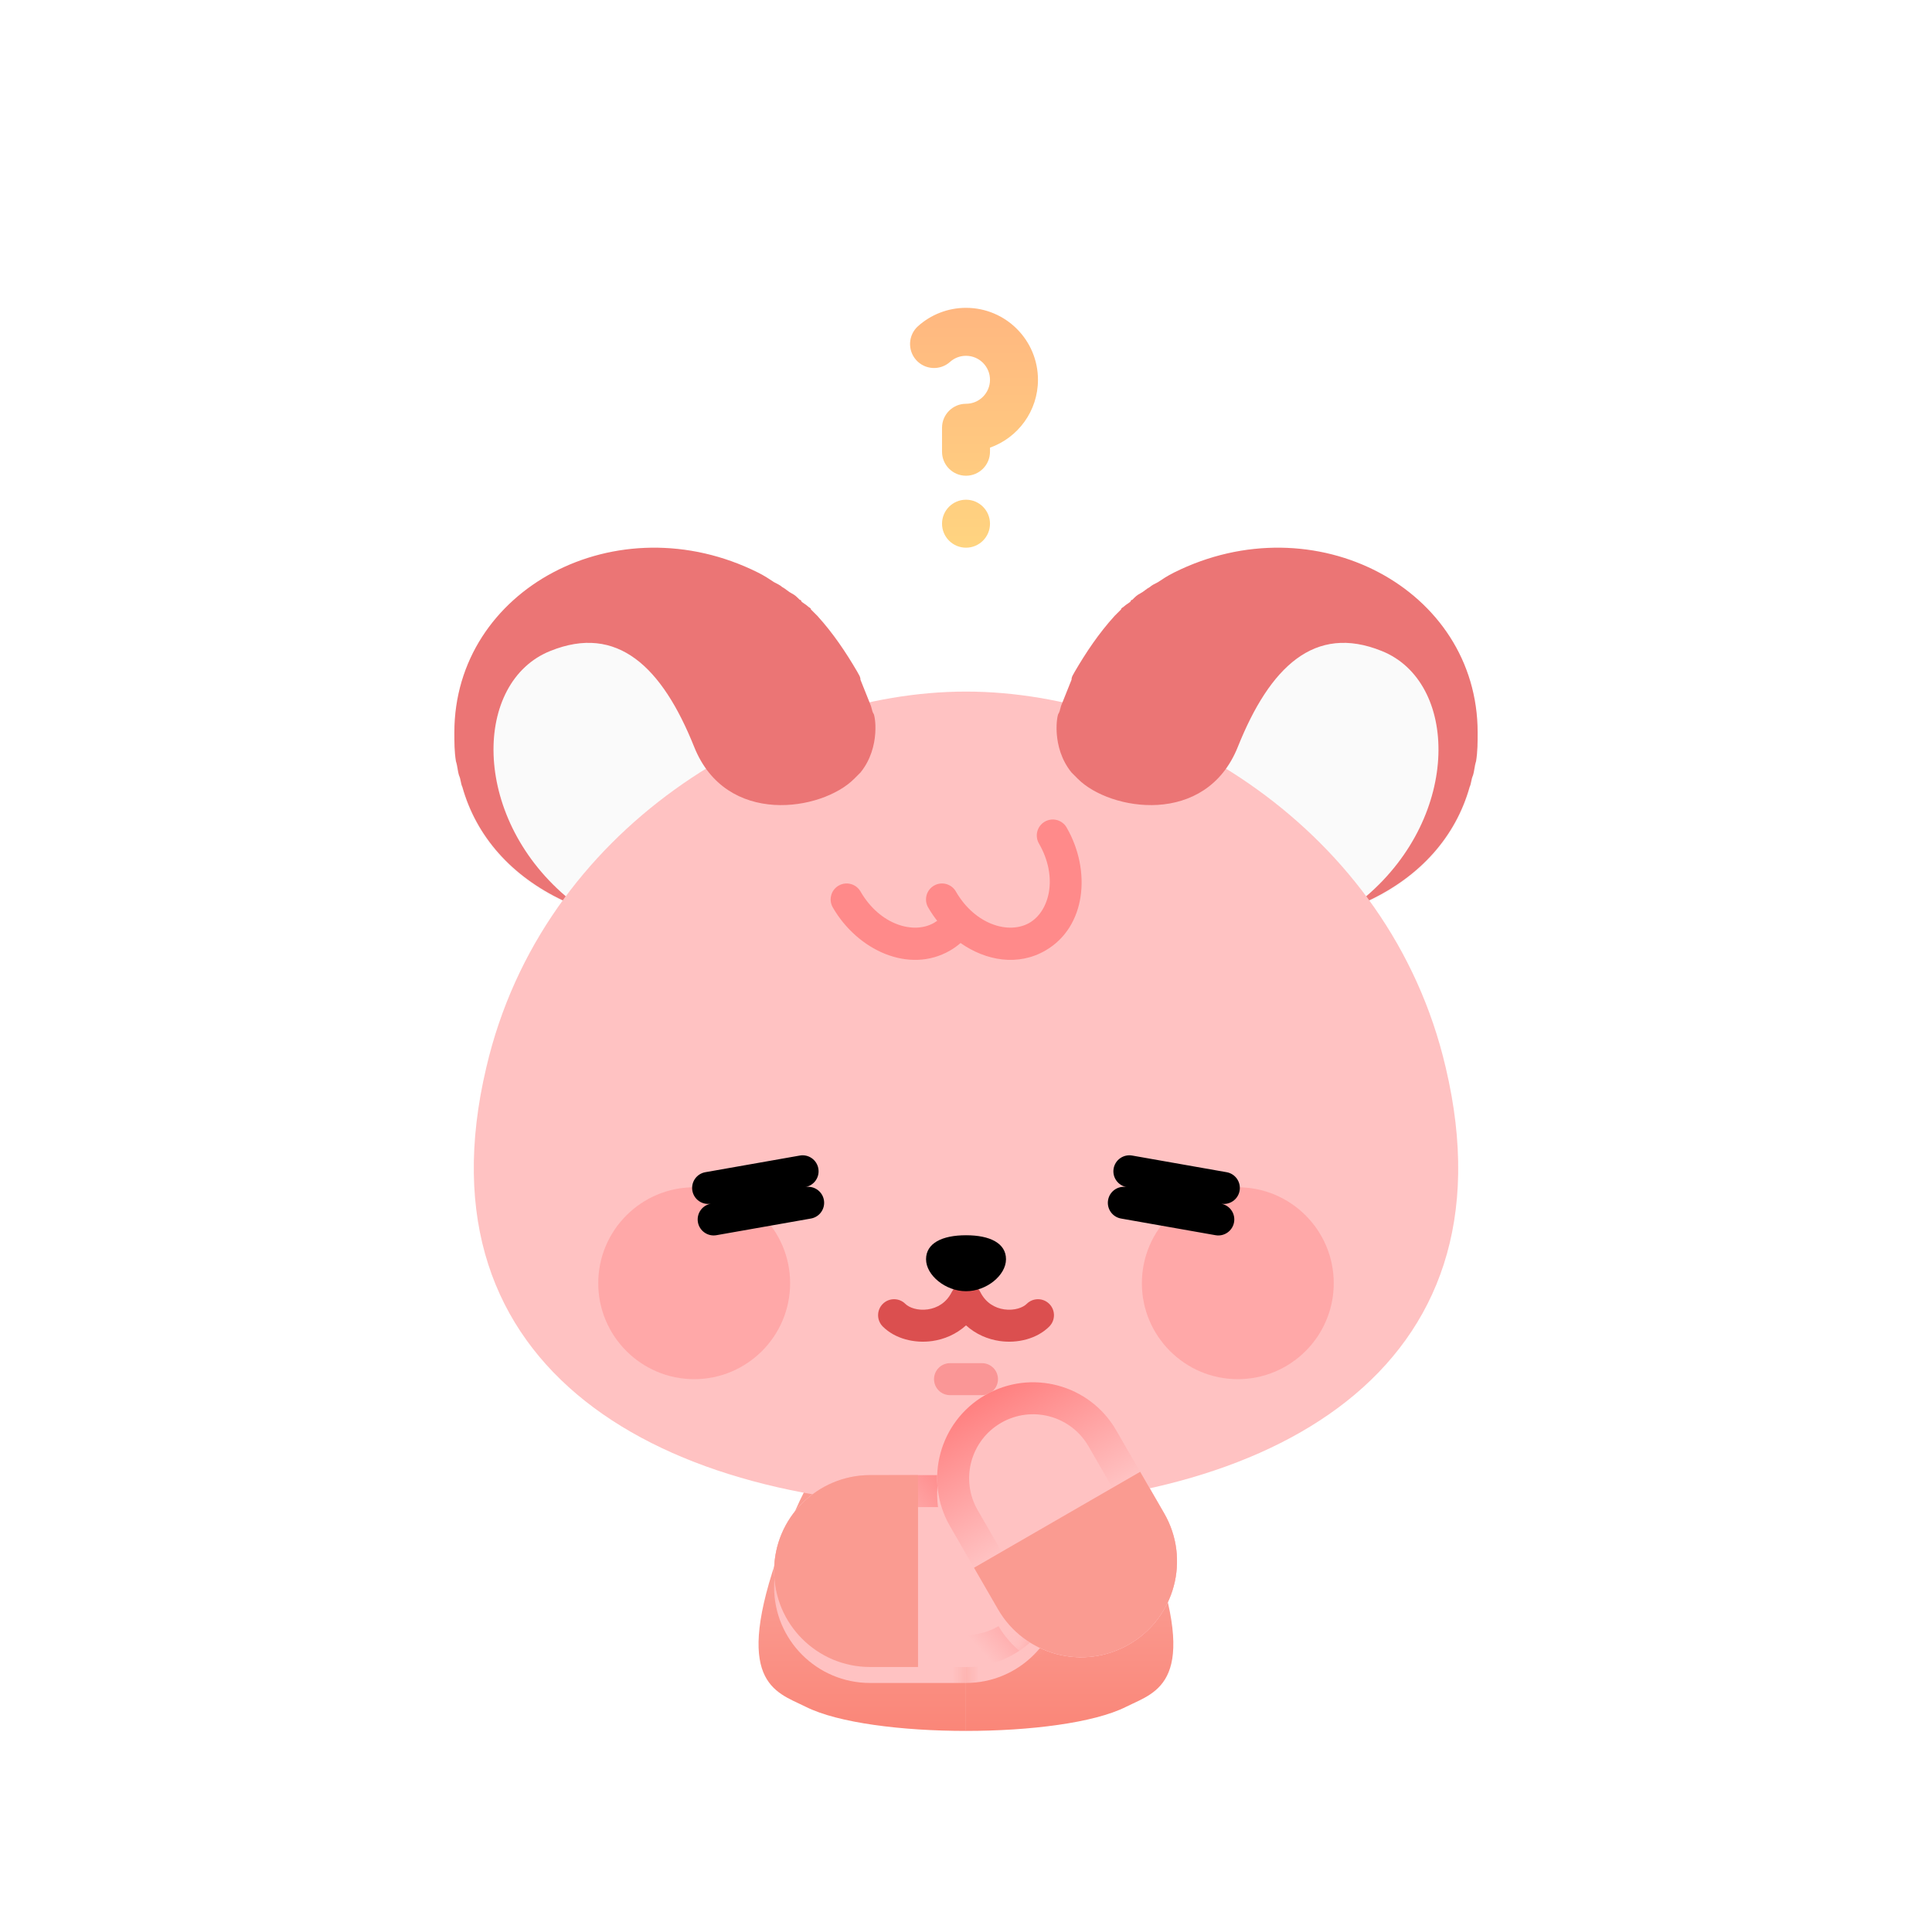
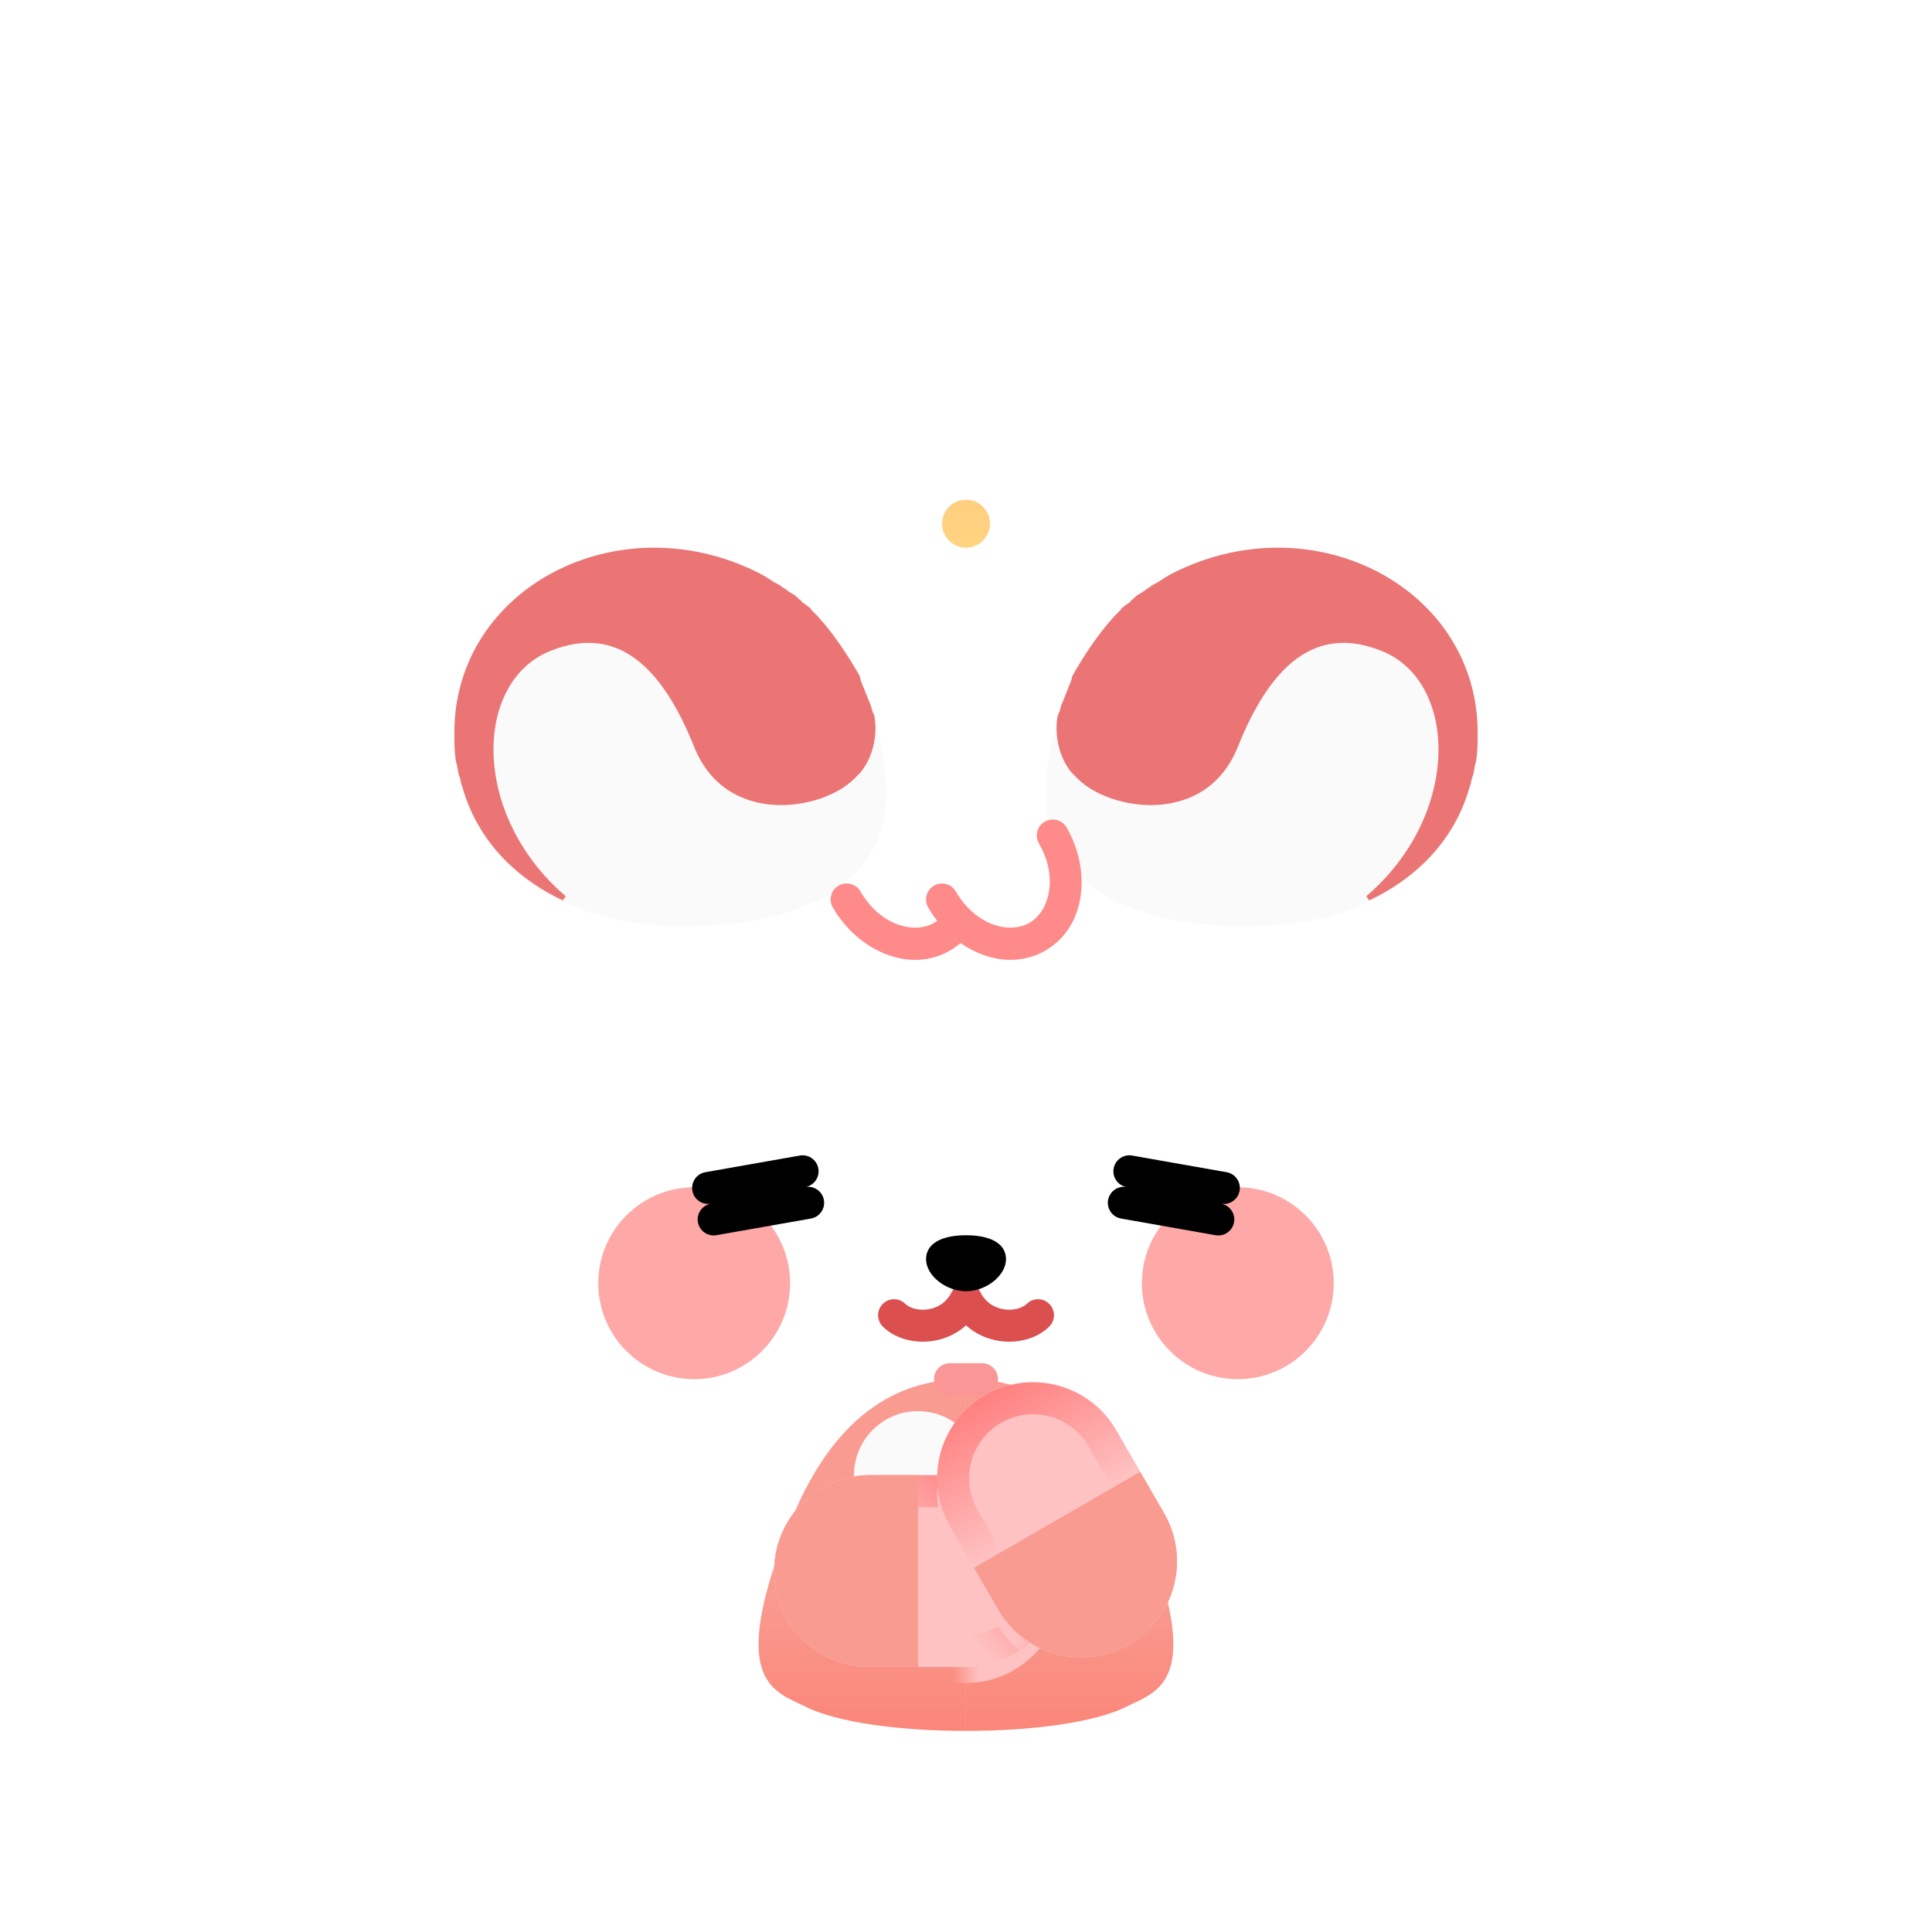
<svg xmlns="http://www.w3.org/2000/svg" width="145" height="144" viewBox="0 0 145 144" fill="none">
  <path d="M72.496 103.5C68.896 103.5 63.136 104.699 59.296 114.299C54.834 125.455 57.631 126.758 59.974 127.85C60.152 127.933 60.327 128.014 60.495 128.099C62.895 129.299 67.695 129.899 72.496 129.899L72.496 103.5Z" fill="url(#paint0_linear_13006_3195)" />
  <path d="M72.496 103.5C76.095 103.5 81.856 104.699 85.696 114.299C90.158 125.455 87.361 126.758 85.017 127.85C84.84 127.933 84.665 128.014 84.496 128.099C82.096 129.299 77.295 129.899 72.496 129.899L72.496 103.5Z" fill="url(#paint1_linear_13006_3195)" />
  <path d="M72.496 113.875C71.616 114.871 70.329 115.5 68.896 115.5C66.245 115.5 64.096 113.351 64.096 110.7C64.096 108.049 66.245 105.9 68.896 105.9C70.329 105.9 71.616 106.528 72.496 107.525C73.375 106.528 74.662 105.9 76.096 105.9C78.747 105.9 80.896 108.049 80.896 110.7C80.896 113.351 78.747 115.5 76.096 115.5C74.662 115.5 73.375 114.871 72.496 113.875Z" fill="#FAFAFA" />
  <mask id="mask0_13006_3195" style="mask-type:alpha" maskUnits="userSpaceOnUse" x="56" y="103" width="33" height="27">
-     <path d="M72.496 103.5C68.896 103.5 63.136 104.699 59.296 114.299C54.834 125.455 57.631 126.758 59.974 127.85C60.152 127.933 60.327 128.014 60.495 128.099C62.895 129.299 67.695 129.899 72.496 129.899L72.496 103.5Z" fill="url(#paint2_linear_13006_3195)" />
    <path d="M72.496 103.5C76.095 103.5 81.856 104.699 85.696 114.299C90.158 125.455 87.361 126.758 85.017 127.85C84.84 127.933 84.665 128.014 84.496 128.099C82.096 129.299 77.295 129.899 72.496 129.899L72.496 103.5Z" fill="url(#paint3_linear_13006_3195)" />
  </mask>
  <g mask="url(#mask0_13006_3195)">
    <g filter="url(#filter0_d_13006_3195)">
      <path d="M65.296 110.7C61.319 110.7 58.096 113.924 58.096 117.9C58.096 121.877 61.319 125.1 65.296 125.1L72.496 125.1C76.472 125.1 79.696 121.877 79.696 117.9C79.696 113.924 76.472 110.7 72.496 110.7L65.296 110.7Z" fill="#FFC2C2" />
    </g>
  </g>
  <path fill-rule="evenodd" clip-rule="evenodd" d="M54.5 69.374C62.9 68.534 66.5 64.574 66.5 59.774C66.5 58.214 66.38 56.654 65.9 55.094C65.84 54.854 65.78 54.584 65.72 54.314C65.66 54.044 65.6 53.774 65.54 53.534C65.48 53.414 65.45 53.294 65.42 53.174C65.39 53.054 65.36 52.934 65.3 52.814L64.58 51.014C64.58 50.838 64.515 50.727 64.434 50.585C64.404 50.534 64.372 50.478 64.34 50.414C63.5 48.974 62.54 47.534 61.34 46.214L60.86 45.734C60.86 45.66 60.814 45.631 60.75 45.592C60.711 45.568 60.665 45.539 60.62 45.494C60.56 45.434 60.47 45.374 60.38 45.314C60.29 45.254 60.2 45.194 60.14 45.134C60.14 45.014 60.02 45.014 60.02 45.014L60.02 45.014C59.78 44.774 59.66 44.654 59.42 44.534C59.3 44.474 59.18 44.384 59.06 44.294C58.94 44.204 58.82 44.114 58.7 44.054C58.58 43.934 58.34 43.814 58.1 43.694C57.74 43.454 57.38 43.214 56.9 42.974C46.34 37.694 34.1 44.174 34.1 54.974C34.1 55.694 34.1 56.414 34.22 57.254C34.28 57.434 34.31 57.614 34.34 57.794C34.37 57.974 34.4 58.154 34.46 58.334C34.52 58.454 34.55 58.604 34.58 58.754C34.61 58.904 34.64 59.054 34.7 59.174C35.78 63.014 38.54 66.014 42.5 67.814C42.68 67.874 42.83 67.934 42.98 67.994C43.13 68.054 43.28 68.114 43.46 68.174C46.58 69.374 50.3 69.734 54.5 69.374ZM90.5 69.374C82.1 68.534 78.5 64.574 78.5 59.774C78.5 58.214 78.62 56.654 79.1 55.094C79.16 54.854 79.22 54.584 79.28 54.314C79.34 54.044 79.4 53.774 79.46 53.534C79.52 53.414 79.55 53.294 79.58 53.174C79.61 53.054 79.64 52.934 79.7 52.814L80.42 51.014C80.42 50.838 80.484 50.727 80.566 50.585C80.595 50.534 80.627 50.478 80.66 50.414C81.5 48.974 82.46 47.534 83.66 46.214L84.14 45.734C84.14 45.66 84.185 45.631 84.249 45.592C84.288 45.568 84.334 45.539 84.38 45.494C84.44 45.434 84.53 45.374 84.62 45.314C84.71 45.254 84.8 45.194 84.86 45.134C84.86 45.014 84.98 45.014 84.98 45.014C85.22 44.774 85.34 44.654 85.58 44.534C85.7 44.474 85.82 44.384 85.94 44.294C86.06 44.204 86.18 44.114 86.3 44.054C86.42 43.934 86.66 43.814 86.9 43.694C87.26 43.454 87.62 43.214 88.1 42.974C98.66 37.694 110.9 44.174 110.9 54.974C110.9 55.694 110.9 56.414 110.78 57.254C110.72 57.434 110.69 57.614 110.66 57.794C110.63 57.974 110.6 58.154 110.54 58.334C110.48 58.454 110.45 58.604 110.42 58.754C110.39 58.904 110.36 59.054 110.3 59.174C109.22 63.014 106.46 66.014 102.5 67.814C102.32 67.874 102.17 67.934 102.02 67.994C101.87 68.054 101.72 68.114 101.54 68.174C98.42 69.374 94.7 69.734 90.5 69.374Z" fill="#FAFAFA" />
-   <path fill-rule="evenodd" clip-rule="evenodd" d="M72.5 51.901C58.004 51.901 40.7 62.101 36.5 80.101C31.1 102.901 49.7 113.101 72.5 113.101C95.3 113.101 113.9 102.901 108.5 80.101C104.3 62.101 86.996 51.901 72.5 51.901Z" fill="#FFC2C2" />
  <path fill-rule="evenodd" clip-rule="evenodd" d="M59.3 96.301C59.3 100.273 56.072 103.501 52.1 103.501C48.128 103.501 44.9 100.273 44.9 96.301C44.9 92.329 48.128 89.101 52.1 89.101C56.072 89.101 59.3 92.329 59.3 96.301ZM100.1 96.301C100.1 100.273 96.872 103.501 92.9 103.501C88.928 103.501 85.7 100.273 85.7 96.301C85.7 92.329 88.928 89.101 92.9 89.101C96.872 89.101 100.1 92.329 100.1 96.301Z" fill="#FFA8A8" />
  <path d="M70.1 103.501C70.1 102.839 70.637 102.301 71.3 102.301H73.7C74.362 102.301 74.9 102.839 74.9 103.501C74.9 104.164 74.362 104.701 73.7 104.701H71.3C70.637 104.701 70.1 104.164 70.1 103.501Z" fill="#FA9696" />
  <path fill-rule="evenodd" clip-rule="evenodd" d="M72.981 96.401C73.118 96.46 73.243 96.545 73.351 96.653C73.446 96.747 73.523 96.856 73.58 96.974C73.983 97.773 74.664 98.162 75.372 98.264C76.139 98.373 76.779 98.127 77.054 97.853C77.522 97.384 78.282 97.384 78.751 97.853C79.219 98.322 79.219 99.081 78.751 99.55C77.825 100.476 76.366 100.83 75.033 100.639C74.144 100.512 73.244 100.136 72.502 99.464C71.761 100.136 70.861 100.512 69.972 100.639C68.639 100.83 67.18 100.476 66.254 99.55C65.785 99.081 65.785 98.322 66.254 97.853C66.722 97.384 67.482 97.384 67.951 97.853C68.225 98.127 68.866 98.373 69.633 98.264C70.34 98.162 71.022 97.773 71.424 96.974C71.482 96.856 71.559 96.747 71.654 96.653C71.761 96.545 71.887 96.46 72.024 96.401C72.179 96.333 72.342 96.301 72.502 96.301C72.663 96.301 72.826 96.333 72.981 96.401Z" fill="#DB4F4F" />
  <path fill-rule="evenodd" clip-rule="evenodd" d="M72.502 92.701C70.702 92.701 69.502 93.301 69.502 94.501C69.502 95.701 70.959 96.901 72.502 96.901C74.045 96.901 75.502 95.701 75.502 94.501C75.502 93.301 74.302 92.701 72.502 92.701Z" fill="black" />
  <path fill-rule="evenodd" clip-rule="evenodd" d="M51.964 89.36C51.849 88.707 52.285 88.085 52.937 87.97L60.028 86.72C60.68 86.605 61.303 87.04 61.418 87.693C61.533 88.346 61.097 88.968 60.444 89.083C61.097 88.968 61.72 89.404 61.835 90.056C61.95 90.709 61.514 91.332 60.861 91.447L53.771 92.697C53.118 92.812 52.496 92.376 52.38 91.724C52.265 91.071 52.701 90.448 53.354 90.333C52.701 90.448 52.079 90.013 51.964 89.36ZM83.58 87.694C83.695 87.041 84.318 86.605 84.971 86.72L92.061 87.97C92.714 88.085 93.15 88.708 93.034 89.361C92.919 90.013 92.297 90.449 91.644 90.334C92.297 90.449 92.733 91.071 92.618 91.724C92.503 92.377 91.88 92.813 91.228 92.698L84.137 91.447C83.484 91.332 83.049 90.71 83.164 90.057C83.279 89.404 83.901 88.969 84.554 89.084C83.901 88.969 83.465 88.346 83.58 87.694Z" fill="black" />
  <path fill-rule="evenodd" clip-rule="evenodd" d="M71.738 66.901C71.407 66.327 70.673 66.131 70.099 66.462C69.525 66.793 69.328 67.527 69.66 68.101C69.863 68.453 70.09 68.788 70.338 69.103C70.261 69.159 70.182 69.21 70.099 69.258C68.582 70.134 66.039 69.425 64.581 66.901C64.25 66.327 63.516 66.131 62.942 66.462C62.368 66.793 62.171 67.527 62.503 68.101C64.359 71.317 68.225 73.111 71.299 71.337C71.585 71.171 71.85 70.981 72.093 70.771C74.014 72.118 76.41 72.518 78.456 71.337C81.53 69.562 81.908 65.317 80.052 62.101C79.721 61.527 78.987 61.331 78.413 61.662C77.839 61.993 77.642 62.727 77.974 63.301C79.431 65.825 78.773 68.382 77.256 69.258C75.738 70.134 73.195 69.425 71.738 66.901Z" fill="#FF8A8A" />
  <path fill-rule="evenodd" clip-rule="evenodd" d="M52.1 56.054C49.7 50.054 46.34 46.814 41.3 48.854C35.555 51.152 35.31 61.15 42.462 67.263C42.386 67.365 42.311 67.468 42.236 67.571C38.417 65.759 35.755 62.808 34.7 59.054C34.64 58.934 34.61 58.784 34.58 58.634C34.55 58.484 34.52 58.334 34.46 58.214C34.4 58.034 34.37 57.854 34.34 57.674L34.34 57.674C34.31 57.494 34.28 57.314 34.22 57.134C34.1 56.414 34.1 55.694 34.1 54.974C34.1 44.174 46.34 37.694 56.9 42.974C57.38 43.214 57.74 43.454 58.1 43.694C58.34 43.814 58.58 43.934 58.7 44.054C58.82 44.114 58.94 44.204 59.059 44.294L59.06 44.294C59.18 44.384 59.3 44.474 59.42 44.534C59.66 44.654 59.78 44.774 60.02 45.014C60.02 45.014 60.14 45.014 60.14 45.134C60.2 45.194 60.29 45.254 60.38 45.314C60.47 45.374 60.56 45.434 60.62 45.494C60.665 45.539 60.711 45.568 60.75 45.592L60.75 45.592L60.751 45.592C60.814 45.631 60.86 45.66 60.86 45.734L61.34 46.214C62.54 47.534 63.5 48.974 64.34 50.414C64.372 50.478 64.404 50.534 64.434 50.585C64.515 50.727 64.58 50.838 64.58 51.014L65.3 52.814C65.36 52.934 65.39 53.054 65.42 53.174L65.42 53.174L65.42 53.174C65.45 53.294 65.48 53.414 65.54 53.534C65.66 53.534 66.14 56.054 64.58 57.974L64.1 58.454C61.7 60.854 54.5 62.054 52.1 56.054ZM92.9 56.054C95.3 50.054 98.66 46.814 103.7 48.854C109.444 51.152 109.689 61.15 102.537 67.263C102.613 67.365 102.688 67.468 102.763 67.571C106.582 65.759 109.244 62.808 110.3 59.054C110.36 58.934 110.39 58.784 110.42 58.634C110.45 58.484 110.48 58.334 110.54 58.214C110.6 58.034 110.63 57.854 110.66 57.674C110.69 57.494 110.72 57.314 110.78 57.134C110.9 56.414 110.9 55.694 110.9 54.974C110.9 44.174 98.66 37.694 88.1 42.974C87.62 43.214 87.26 43.454 86.9 43.694C86.659 43.814 86.42 43.934 86.3 44.054C86.18 44.114 86.06 44.204 85.94 44.294L85.94 44.294C85.82 44.384 85.7 44.474 85.58 44.534C85.34 44.654 85.22 44.774 84.98 45.014C84.98 45.014 84.86 45.014 84.86 45.134C84.8 45.194 84.71 45.254 84.62 45.314C84.53 45.374 84.44 45.434 84.38 45.494C84.334 45.539 84.288 45.568 84.249 45.592L84.249 45.592C84.185 45.631 84.14 45.66 84.14 45.734L83.66 46.214C82.46 47.534 81.5 48.974 80.66 50.414C80.627 50.478 80.595 50.534 80.566 50.585C80.484 50.727 80.42 50.838 80.42 51.014L79.7 52.814C79.64 52.934 79.61 53.054 79.58 53.174L79.58 53.174L79.58 53.174C79.55 53.294 79.52 53.414 79.46 53.534C79.34 53.534 78.86 56.054 80.42 57.974L80.9 58.454C83.3 60.854 90.5 62.054 92.9 56.054Z" fill="#EB7575" />
  <path d="M65.3 110.702C61.323 110.702 58.1 113.925 58.1 117.902C58.1 121.878 61.323 125.102 65.3 125.102L72.5 125.102C76.476 125.102 79.7 121.878 79.7 117.902C79.7 113.925 76.476 110.702 72.5 110.702L65.3 110.702Z" fill="#FFC2C2" />
  <path fill-rule="evenodd" clip-rule="evenodd" d="M72.5 122.702L65.3 122.702C62.649 122.702 60.5 120.553 60.5 117.902C60.5 115.251 62.649 113.102 65.3 113.102L72.5 113.102C75.151 113.102 77.3 115.251 77.3 117.902C77.3 120.553 75.151 122.702 72.5 122.702ZM58.1 117.902C58.1 113.925 61.323 110.702 65.3 110.702L72.5 110.702C76.476 110.702 79.7 113.925 79.7 117.902C79.7 121.878 76.476 125.102 72.5 125.102L65.3 125.102C61.323 125.102 58.1 121.878 58.1 117.902Z" fill="url(#paint4_linear_13006_3195)" />
  <path d="M58.1 117.902C58.1 113.925 61.323 110.702 65.3 110.702L68.9 110.702L68.9 125.102L65.3 125.102C61.323 125.102 58.1 121.878 58.1 117.902Z" fill="#FA9B91" />
  <mask id="mask1_13006_3195" style="mask-type:alpha" maskUnits="userSpaceOnUse" x="58" y="110" width="22" height="16">
    <path d="M65.302 110.702C61.325 110.702 58.102 113.925 58.102 117.902C58.102 121.878 61.325 125.102 65.302 125.102L72.502 125.102C76.478 125.102 79.702 121.878 79.702 117.902C79.702 113.925 76.478 110.702 72.502 110.702L65.302 110.702Z" fill="#FFC2C2" />
  </mask>
  <g mask="url(#mask1_13006_3195)">
    <g filter="url(#filter1_d_13006_3195)">
      <path d="M74.902 120.772C76.89 124.216 81.294 125.396 84.737 123.407C88.181 121.419 89.361 117.016 87.373 113.572L83.773 107.337C81.784 103.893 77.381 102.713 73.937 104.701C70.494 106.689 69.314 111.093 71.302 114.537L74.902 120.772Z" fill="#FFC2C2" />
    </g>
  </g>
  <path d="M74.9 120.771C76.888 124.215 81.292 125.395 84.735 123.406C88.179 121.418 89.359 117.015 87.371 113.571L83.771 107.336C81.782 103.892 77.379 102.712 73.935 104.7C70.492 106.688 69.312 111.092 71.3 114.536L74.9 120.771Z" fill="#FFC2C2" />
  <path fill-rule="evenodd" clip-rule="evenodd" d="M81.692 108.536L85.292 114.771C86.618 117.067 85.831 120.002 83.535 121.328C81.24 122.653 78.304 121.867 76.978 119.571L73.379 113.336C72.053 111.04 72.84 108.104 75.135 106.779C77.431 105.453 80.367 106.24 81.692 108.536ZM84.735 123.406C81.292 125.395 76.888 124.215 74.9 120.771L71.3 114.536C69.312 111.092 70.492 106.688 73.935 104.7C77.379 102.712 81.782 103.892 83.771 107.336L87.371 113.571C89.359 117.015 88.179 121.418 84.735 123.406Z" fill="url(#paint5_linear_13006_3195)" />
  <path d="M84.737 123.406C81.293 125.394 76.889 124.214 74.901 120.77L73.101 117.653L85.572 110.453L87.372 113.57C89.36 117.014 88.18 121.417 84.737 123.406Z" fill="#FA9B91" />
-   <path d="M71.301 27.16C71.621 26.873 72.039 26.702 72.501 26.702C73.495 26.702 74.301 27.508 74.301 28.502C74.301 29.496 73.495 30.302 72.501 30.302C71.507 30.302 70.701 31.108 70.701 32.102V33.902C70.701 34.896 71.507 35.702 72.501 35.702C73.495 35.702 74.301 34.896 74.301 33.902V33.594C76.398 32.853 77.901 30.853 77.901 28.502C77.901 25.519 75.483 23.102 72.501 23.102C71.119 23.102 69.855 23.623 68.9 24.477C68.16 25.14 68.097 26.278 68.76 27.019C69.422 27.759 70.561 27.823 71.301 27.16Z" fill="url(#paint6_linear_13006_3195)" />
  <path d="M72.501 41.102C73.495 41.102 74.301 40.296 74.301 39.302C74.301 38.307 73.495 37.502 72.501 37.502C71.507 37.502 70.701 38.307 70.701 39.302C70.701 40.296 71.507 41.102 72.501 41.102Z" fill="url(#paint7_linear_13006_3195)" />
  <defs>
    <filter id="filter0_d_13006_3195" x="55.696" y="109.5" width="26.4" height="19.2" filterUnits="userSpaceOnUse" color-interpolation-filters="sRGB">
      <feFlood flood-opacity="0" result="BackgroundImageFix" />
      <feColorMatrix in="SourceAlpha" type="matrix" values="0 0 0 0 0 0 0 0 0 0 0 0 0 0 0 0 0 0 127 0" result="hardAlpha" />
      <feOffset dy="1.2" />
      <feGaussianBlur stdDeviation="1.2" />
      <feComposite in2="hardAlpha" operator="out" />
      <feColorMatrix type="matrix" values="0 0 0 0 0.5 0 0 0 0 0 0 0 0 0 0.167 0 0 0 0.15 0" />
      <feBlend mode="normal" in2="BackgroundImageFix" result="effect1_dropShadow_13006_3195" />
      <feBlend mode="normal" in="SourceGraphic" in2="effect1_dropShadow_13006_3195" result="shape" />
    </filter>
    <filter id="filter1_d_13006_3195" x="67.936" y="102.535" width="22.802" height="25.438" filterUnits="userSpaceOnUse" color-interpolation-filters="sRGB">
      <feFlood flood-opacity="0" result="BackgroundImageFix" />
      <feColorMatrix in="SourceAlpha" type="matrix" values="0 0 0 0 0 0 0 0 0 0 0 0 0 0 0 0 0 0 127 0" result="hardAlpha" />
      <feOffset dy="1.2" />
      <feGaussianBlur stdDeviation="1.2" />
      <feComposite in2="hardAlpha" operator="out" />
      <feColorMatrix type="matrix" values="0 0 0 0 0.5 0 0 0 0 0 0 0 0 0 0.167 0 0 0 0.15 0" />
      <feBlend mode="normal" in2="BackgroundImageFix" result="effect1_dropShadow_13006_3195" />
      <feBlend mode="normal" in="SourceGraphic" in2="effect1_dropShadow_13006_3195" result="shape" />
    </filter>
    <linearGradient id="paint0_linear_13006_3195" x1="72.496" y1="103.5" x2="72.496" y2="129.899" gradientUnits="userSpaceOnUse">
      <stop offset="0.6" stop-color="#FA9B91" />
      <stop offset="1" stop-color="#FA8678" />
    </linearGradient>
    <linearGradient id="paint1_linear_13006_3195" x1="72.496" y1="103.5" x2="72.496" y2="129.899" gradientUnits="userSpaceOnUse">
      <stop offset="0.6" stop-color="#FA9B91" />
      <stop offset="1" stop-color="#FA8678" />
    </linearGradient>
    <linearGradient id="paint2_linear_13006_3195" x1="72.496" y1="103.5" x2="72.496" y2="129.899" gradientUnits="userSpaceOnUse">
      <stop offset="0.6" stop-color="#FA9B91" />
      <stop offset="1" stop-color="#FA8678" />
    </linearGradient>
    <linearGradient id="paint3_linear_13006_3195" x1="72.496" y1="103.5" x2="72.496" y2="129.899" gradientUnits="userSpaceOnUse">
      <stop offset="0.6" stop-color="#FA9B91" />
      <stop offset="1" stop-color="#FA8678" />
    </linearGradient>
    <linearGradient id="paint4_linear_13006_3195" x1="61.7" y1="122.702" x2="73.7" y2="111.902" gradientUnits="userSpaceOnUse">
      <stop offset="0.5" stop-color="#FFC2C2" />
      <stop offset="1" stop-color="#FF8080" />
    </linearGradient>
    <linearGradient id="paint5_linear_13006_3195" x1="73.935" y1="104.7" x2="84.735" y2="123.406" gradientUnits="userSpaceOnUse">
      <stop stop-color="#FF8080" />
      <stop offset="0.5" stop-color="#FFC2C2" />
    </linearGradient>
    <linearGradient id="paint6_linear_13006_3195" x1="73.101" y1="23.102" x2="73.101" y2="41.102" gradientUnits="userSpaceOnUse">
      <stop stop-color="#FFB780" />
      <stop offset="1" stop-color="#FFD480" />
    </linearGradient>
    <linearGradient id="paint7_linear_13006_3195" x1="73.101" y1="23.102" x2="73.101" y2="41.102" gradientUnits="userSpaceOnUse">
      <stop stop-color="#FFB780" />
      <stop offset="1" stop-color="#FFD480" />
    </linearGradient>
  </defs>
</svg>